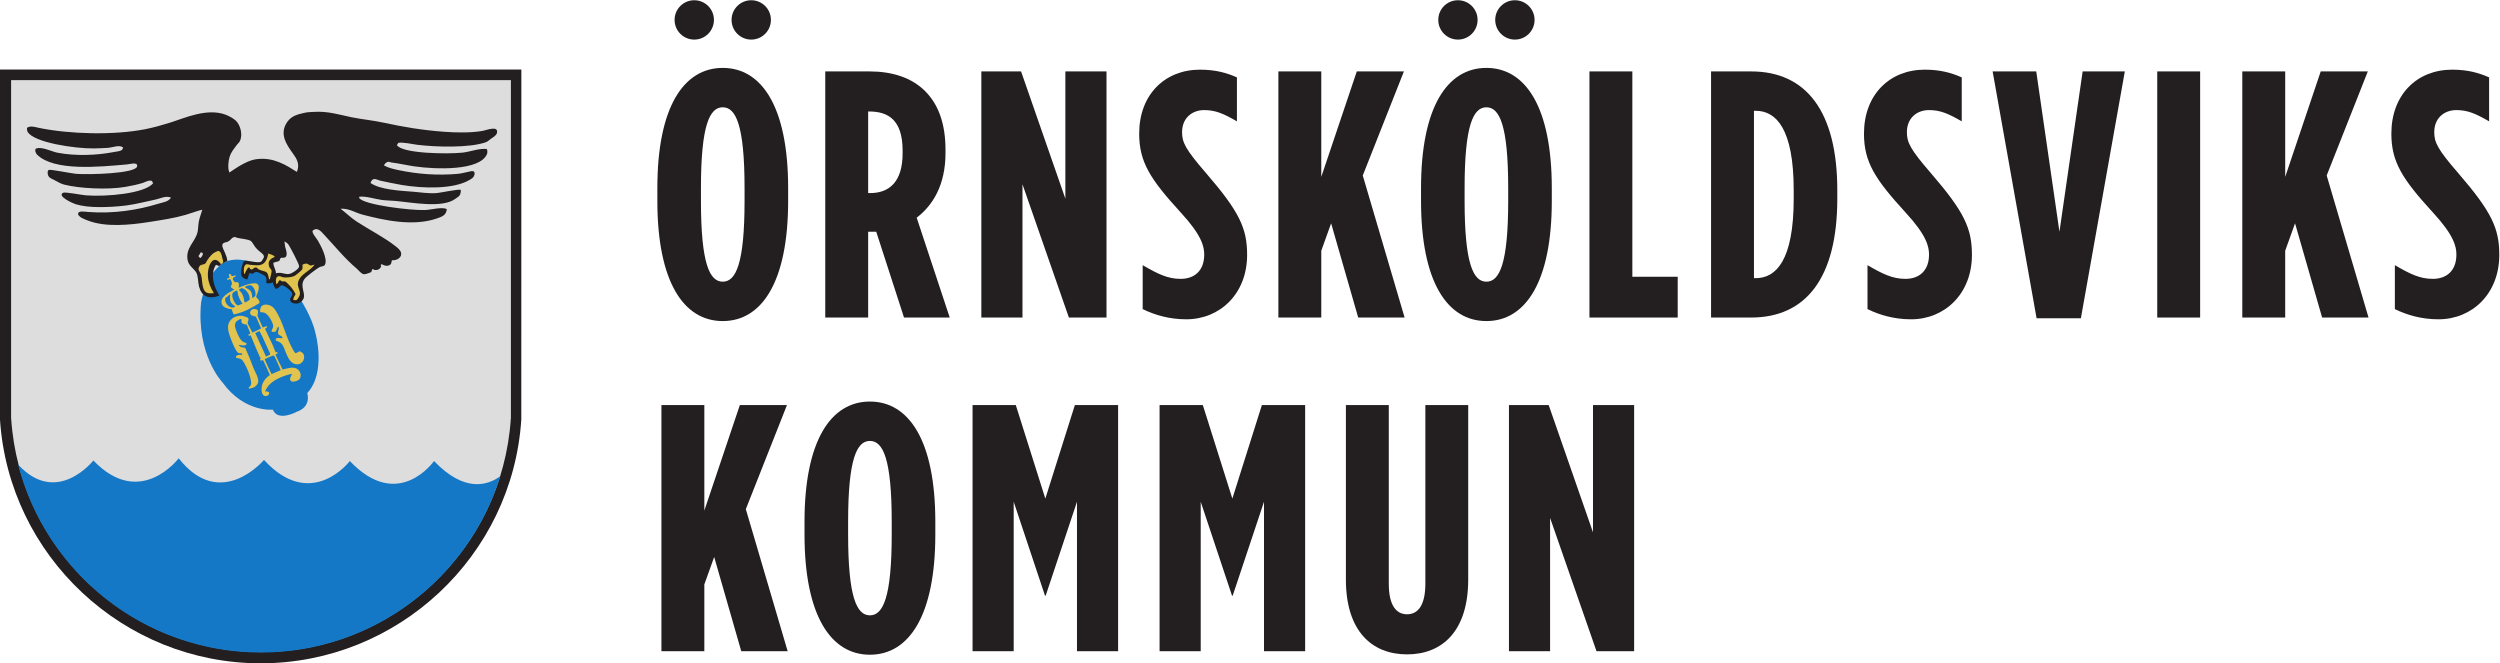
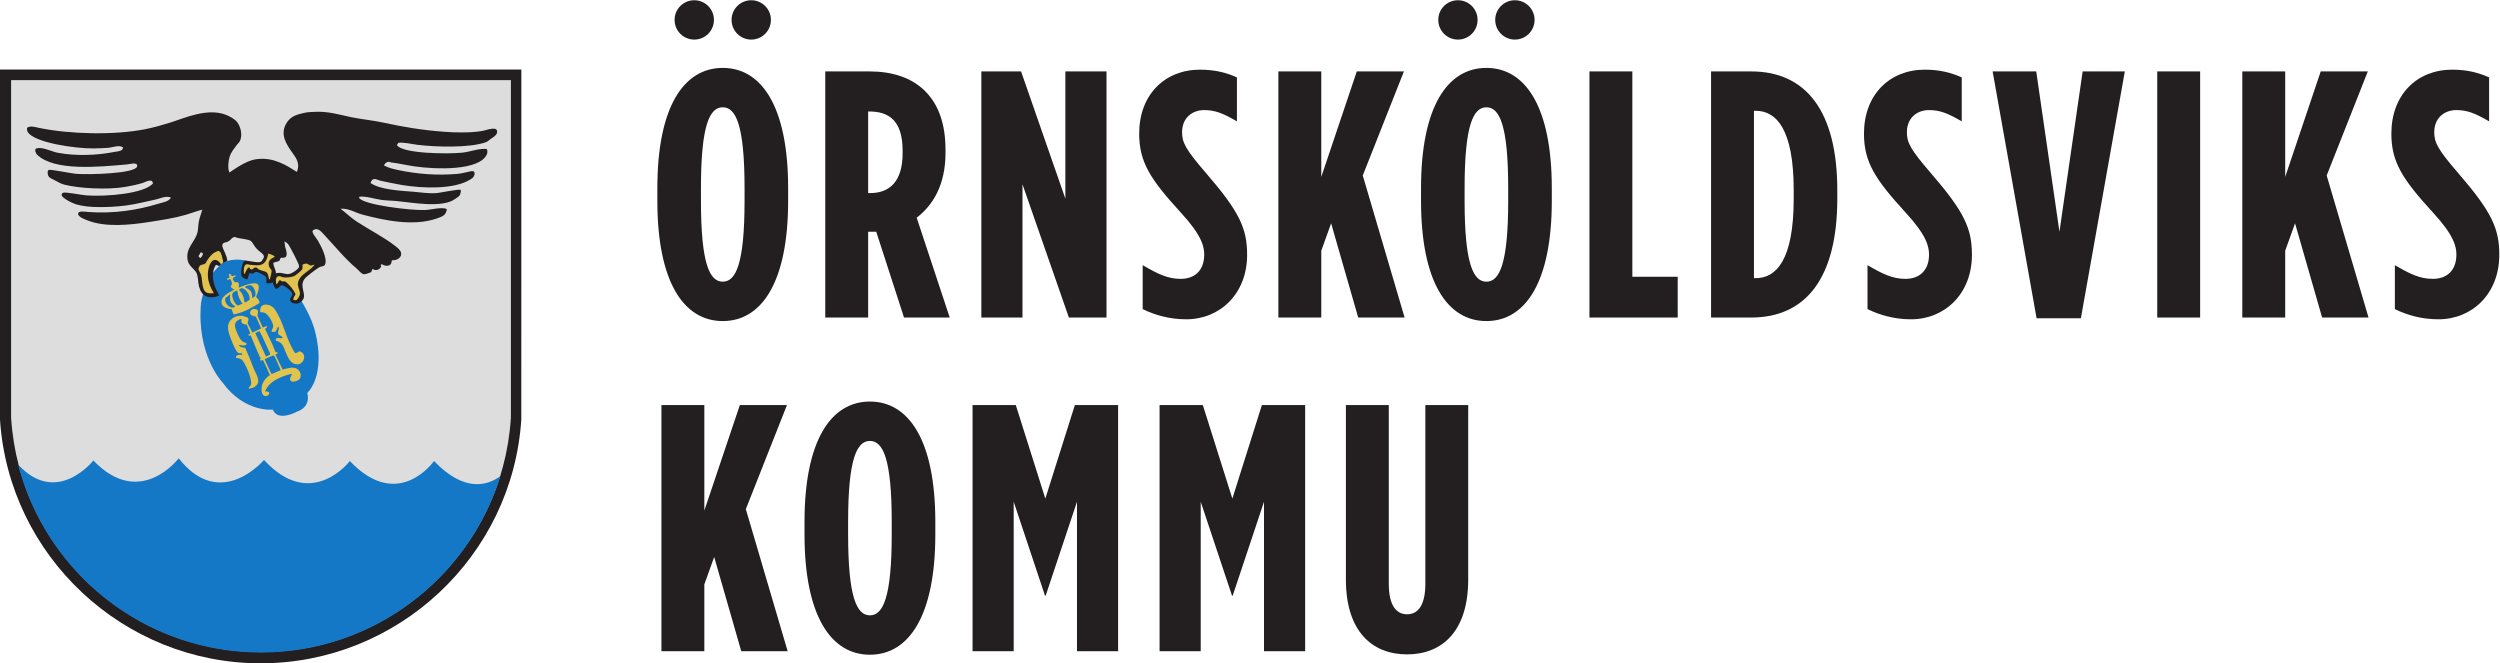
<svg xmlns="http://www.w3.org/2000/svg" xml:space="preserve" id="svg2" version="1.1" viewBox="59.07 42.8 599.82 159.13">
  <defs id="defs6" />
  <g transform="matrix(1.333,0,0,-1.333,0,260.8)" id="g10">
    <g transform="scale(0.1)" id="g12">
      <path id="path14" style="fill:#231f20;fill-opacity:1;fill-rule:nonzero;stroke:none" d="m 443.098,880.301 -0.09,30.437 c 0,128.372 0,48.371 0,590.882 v 8.61 h 8.625 921.257 8.62 v -8.61 l -0.09,-621.55 C 1365.4,634.309 1159.26,441.512 912.262,441.512 c -247.012,0 -453.141,193.019 -469.164,438.789" />
      <path id="path16" style="fill:#deddde;fill-opacity:1;fill-rule:nonzero;stroke:none" d="M 463.102,1491.12 V 911.57 c 0,0 0,0 0,-0.019 v -29.66 h 0.156 C 478.551,647.32 674.473,461.75 912.91,461.75 c 238.44,0 434.36,185.57 449.65,420.141 h 0.16 V 1491.12 H 463.102" />
      <path id="path18" style="fill:#1478c7;fill-opacity:1;fill-rule:nonzero;stroke:none" d="m 906.223,1161.19 -19.075,4.88 c -30.785,6.84 -44.007,-5.38 -44.007,-5.38 -30.309,-20.53 -38.137,-69.92 -38.137,-69.92 -8.793,-94.375 38.629,-143.758 38.629,-143.758 39.613,-54.75 90.461,-48.883 90.461,-48.883 9.289,-22.52 43.039,-3.918 43.039,-3.918 27.377,9.277 19.074,33.73 19.074,33.73 34.693,37.664 14.663,108.039 14.663,108.039 -5.87,28.4 -27.393,61.15 -27.393,61.15 -32.758,44.51 -77.254,64.06 -77.254,64.06" />
      <path id="path20" style="fill:#231f20;fill-opacity:1;fill-rule:nonzero;stroke:none" d="m 955.133,1201.05 1.156,-9.39 c 1.344,-5.68 6.277,-17.32 -1.156,-19.95 -1.91,-0.63 -4.34,0.36 -6.457,-0.57 -1.645,-0.69 -1.586,-4.29 -2.93,-5.28 -2.254,-1.62 -7.949,-1.97 -10.578,-3.53 0.336,-8.27 4.004,-10.08 4.691,-18.77 10.825,3.18 18.582,-4.48 27.59,0 4.176,2.08 13.278,7.3 14.09,12.32 0.578,3.71 -16.152,34.62 -18.797,38.71 -1.867,2.97 -4.617,4.52 -7.609,6.46 z M 804.32,1181.1 c -0.707,-0.89 -2.609,-5.33 -3.527,-5.87 -1.023,-0.56 1.18,-2.93 1.18,-2.93 -0.789,-0.06 2.121,-1.08 2.347,-1.16 0.774,0.99 6.063,7.02 2.926,9.39 -0.953,0.74 -1.777,-0.03 -2.926,0.57 z m 533.38,215.36 c -0.97,-5.05 -6.87,-7.92 -10.56,-10.58 -2.7,-1.9 -6.15,-5.28 -9.4,-6.45 -29.47,-10.47 -89.03,-8.82 -123.21,-4.69 -5.84,0.72 -28.51,5.4 -34.03,3.53 -1.27,-0.43 -2.17,-3 -2.94,-4.11 9.27,-15.21 90.26,-16.34 117.94,-13.5 13.89,1.42 30.2,8.32 44.01,6.47 0.77,-3.08 1.54,-5.89 0,-9.4 -13.16,-29.83 -91.2,-27.52 -130.85,-21.71 -13.81,2.03 -26.15,5.08 -41.66,7.04 -1.04,0.16 -3.12,1.33 -4.7,1.17 -4.1,-0.38 -6.32,-3.51 -8.21,-6.44 7.7,-4.58 17.38,-6.66 27.59,-8.83 32.83,-6.83 68.5,-9.75 105.61,-6.44 7.93,0.7 16.15,3.42 23.48,4.7 5.82,1.01 7.79,-1.74 5.86,-7.63 -1.45,-4.34 -5.12,-6.02 -8.81,-8.22 -28.11,-16.73 -82.79,-15.44 -122.05,-8.81 -12.34,2.1 -25.53,5.01 -38.13,7.64 -2.59,0.54 -7.46,2.94 -9.98,2.94 -4.74,-0.03 -6.26,-3.12 -7.64,-7.05 17.16,-12.13 52.05,-13.82 77.47,-15.84 12.57,-0.99 27.1,-3.44 41.65,-2.36 5.81,0.47 40.31,7.53 42.83,5.89 1.45,-0.95 -0.03,-6.76 -0.57,-8.21 -1.43,-3.8 -5.24,-5.32 -8.22,-7.65 -23.18,-17.92 -78.47,-6.83 -109.15,-4.1 -8.75,0.78 -15.3,0.58 -24.04,1.77 -12.52,1.7 -26.58,6.83 -39.9,5.85 l -0.58,-2.34 c 8.44,-12.54 92.9,-22.67 118.5,-21.71 11.78,0.46 30.29,6.02 39.32,1.76 -0.88,-11.42 -9.06,-13.85 -18.19,-17.03 -42.79,-14.67 -94.98,-3.14 -133.78,7.06 -12.52,3.29 -24.9,11.71 -39.32,10.56 9.63,-7.28 18.5,-16.18 28.75,-22.89 23.54,-15.41 49.26,-28.01 71.01,-45.19 3.01,-2.35 7.47,-6.09 8.8,-9.97 3.18,-9.31 -6.74,-14.84 -14.08,-14.67 0.97,0.81 -2.34,-0.58 -2.34,-0.58 -0.41,-5.09 -1.45,-7.53 -5.29,-8.8 -5.66,-1.86 -9.52,0.75 -12.9,2.35 -0.99,-0.73 -2.74,-1.92 -0.61,-3.53 -1.67,-4.6 -5.53,-7.6 -11.72,-7.03 -0.6,0.06 -3.28,1.77 -3.51,1.77 -2.03,0 -1.37,-4.5 -3.52,-5.87 -1.48,-0.93 -10.35,-3.81 -12.33,-3.53 -5.36,0.71 -9.39,7.03 -12.92,9.97 -22.16,18.68 -39.53,40.61 -59.25,61.62 -4.65,4.93 -11.66,14.06 -19.94,7.03 -3.22,-2.69 7.03,-14.68 8.78,-17.61 4.09,-6.77 18.8,-32.97 12.92,-44.01 -1.64,-3.02 -6.16,-2.5 -9.4,-4.09 -5.12,-2.49 -24.646,-17.39 -27.576,-21.71 -9.484,-13.93 4.727,-27.06 -2.922,-37.55 -1.449,-1.94 -5.183,-5.31 -7.637,-5.88 -9.285,-2.19 -16.886,2.33 -14.667,8.81 0.953,2.84 4.214,5.29 3.507,8.8 -0.738,3.71 -14.898,15.88 -19.355,14.67 -4.094,-1.11 -3.106,-4.9 -10.543,-6.46 -2.465,3.47 -4.094,6.86 -5.289,11.74 -4.098,-1.9 -6.403,-2.21 -11.742,-1.19 1.55,11.5 -0.918,12.95 -9.981,17.03 -2.058,0.94 -5.199,3.22 -8.215,2.93 -6.187,-0.54 -1.765,-5.1 -11.742,-1.76 -0.742,-1.84 -1.797,-4.32 -2.328,-6.46 -0.668,-2.5 -0.918,-3.42 -1.758,-5.28 -4.504,1.15 -7.988,2.52 -9.98,5.88 -1.817,3.02 -1.059,9.24 -0.606,12.92 0.496,4.01 2.864,13.71 5.293,14.66 2.539,0.99 7.703,-0.46 9.379,-0.6 5.817,-0.43 14.211,-3.03 19.957,-1.16 2.113,0.7 4.024,5.18 5.289,7.04 0,-0.35 0.547,1.21 0.578,1.75 0.164,3.07 -1.918,5.17 -3.504,6.46 -4.863,3.9 -8.57,6.74 -12.343,11.74 -1.657,2.2 -5.727,9.26 -7.614,10.56 -4.796,3.34 -18.937,4.15 -25.25,5.85 -1.125,0.32 -2.234,1.58 -4.683,1.2 -5.856,-0.95 -6.578,-7.86 -15.25,-9.4 -11.11,-1.96 -4.625,-11.36 -1.766,-18.2 2.117,-5.09 3.988,-9.15 4.567,-15.55 -2.043,-0.78 -4.266,-1.77 -6.528,-3.07 0,0.02 0,0.02 0,0.06 l -1.074,-0.72 c -0.332,-0.2 -0.664,-0.41 -1.008,-0.63 0,0 -0.344,-0.27 -0.91,-0.66 l -1.195,-0.81 c 0.011,-0.01 0.027,-0.03 0.027,-0.03 -1.094,-0.83 -2.519,-1.91 -3.984,-3.08 -1.621,0.19 -3.102,1.14 -5.742,2.19 -9.368,-13.68 -5.68,-32.62 1.175,-46.35 1.649,-3.28 3.086,-5.44 4.711,-9.38 -19.601,-6.62 -31.664,-1.25 -36.39,16.43 -2.114,7.88 -1.301,19.46 -5.286,25.83 -4.55,7.23 -13.386,11.78 -15.25,21.69 -4.175,22 13.149,32.42 17.614,49.87 1.566,6.24 1.14,11.98 2.324,18.79 1.375,7.86 4.301,14.96 6.453,22.29 -8.887,-1.99 -20.664,-6.58 -30.504,-9.4 -21.597,-6.17 -42.418,-9.09 -66.308,-12.89 -34.461,-5.47 -77.352,-9.24 -107.961,2.35 -5.149,1.94 -19.285,6.62 -18.778,12.92 0.442,5.63 12.582,3.34 18.196,2.92 46.507,-3.45 89.879,3.74 125.558,14.67 9.699,2.99 18.512,3.56 23.485,11.13 -8.938,4.17 -19.707,-1.75 -28.176,-3.5 -17.43,-3.59 -34.813,-8.27 -52.215,-10.56 -16.184,-2.11 -33.746,-3.09 -50.461,-2.92 -14.879,0.14 -28.809,1.51 -41.074,5.26 -4.305,1.34 -33.992,14.41 -22.305,20.53 3.563,1.9 33.793,-4.15 41.074,-4.67 38.141,-2.87 106.051,3.48 120.879,21.69 -1.605,3.41 -1.539,5.35 -7.039,4.7 -3.734,-0.42 -8.281,-3.03 -11.738,-4.11 -9.84,-3 -20.77,-5.23 -31.102,-7.03 -31.804,-5.52 -82.718,-2.91 -110.308,4.1 -6.344,1.63 -12.395,5.49 -17.614,8.21 -4.16,2.2 -8.183,3.22 -10.542,7.05 -1.446,2.3 -2.645,9.24 0.578,11.15 2.488,1.48 41.379,-6.46 49.277,-7.05 22.605,-1.7 107.352,0.25 109.73,13.5 1.512,8.61 -13.378,3.9 -17.593,3.52 -50.703,-4.53 -131.91,-12.72 -162.547,17.61 -1.684,1.69 -5.203,7.94 -1.77,11.14 h 1.2 c 9.542,3.3 27.011,-5.65 36.957,-7.63 33.175,-6.55 72.246,-4.72 102.093,1.16 4.883,0.99 10.453,1.11 14.09,3.54 1.656,1.13 1.395,2.69 2.34,4.69 -7.211,5.11 -17.98,0.18 -25.824,-0.61 -7.227,-0.66 -18.438,-1.01 -26.395,-1.15 -34.414,-0.53 -109.043,10.65 -119.691,29.93 -1.231,2.18 -0.809,4.13 -1.18,7.03 6.254,4.47 13.985,1.61 21.703,0 54.614,-11.29 134.449,-13.55 191.285,-2.34 15.727,3.11 31.594,7.66 46.368,12.32 24.156,7.64 64.3,25.97 97.39,14.09 6.153,-2.22 14.813,-6.84 19.371,-11.16 7.145,-6.75 13.301,-24.17 7.039,-36.96 -1.089,-2.22 -3.879,-4.49 -5.293,-6.46 -7.632,-10.72 -13.921,-16.26 -15.226,-34.02 -0.465,-5.88 -0.11,-11.33 1.742,-15.86 5.867,3.83 11.055,7.65 17.012,11.16 8.64,5.11 20.051,11.32 31.703,12.91 30.992,4.21 54.473,-11.41 72.738,-22.89 5.957,13.61 -0.347,23.8 -6.449,32.27 -11.305,15.78 -26.395,35.82 -10.547,58.11 4.484,6.31 10.617,10.29 18.762,12.9 1.972,0.64 4.762,1.38 6.449,1.77 2.754,0.65 5.348,1.37 7.652,1.75 1.024,0.19 3.848,0.57 4.09,0.57 3.423,0.39 7.933,0.43 10.573,0.61 24.63,1.79 46.73,-5.22 66.89,-9.41 20,-4.1 38.83,-5.67 58.68,-9.95 35.19,-7.58 67.7,-13.34 109.13,-16.44 22.21,-1.65 49.19,-2.04 69.83,1.76 6.03,1.12 27.8,9.97 25.23,-3.52" />
      <path id="path22" style="fill:#e1c350;fill-opacity:1;fill-rule:nonzero;stroke:none" d="m 919.551,1087.02 c 7.719,1.16 14.703,-3.63 17.605,-7.63 16.699,-22.88 21.063,-56.97 37.555,-79.812 3.32,1.192 4.113,1.192 6.457,2.962 -0.527,0.16 0.652,0.66 1.18,0.56 1.621,-0.24 5.586,-2.77 6.457,-4.096 3.242,-5.012 1.687,-12.117 -1.77,-15.254 -1.055,-0.953 -3.347,-3.164 -4.687,-3.547 -20.137,-4.961 -24.172,23.707 -30.516,34.057 -2.676,4.34 -7.004,6.41 -12.324,8.2 0,1.15 0.281,2.46 0,3.52 4.902,2.32 5.812,0.59 10.558,0.59 1.082,0.03 1.61,1.18 1.766,1.18 -1.887,3.66 -5.926,3.32 -7.633,6.44 -2.398,4.37 2.094,7.16 0.602,12.94 -0.149,-0.24 -1.574,-0.24 -1.77,-0.6 -3.281,-5.53 -1.316,-9.86 -10.574,-8.21 -2.363,1.23 3.066,6.59 2.363,11.14 -1.132,7.22 -9.117,20.42 -15.269,22.89 -2.028,0.83 -4.723,1.16 -8.219,1.16 0,6.41 0.672,10.16 4.707,12.35 0.871,0.49 2.699,1.04 3.512,1.16" />
      <path id="path24" style="fill:#e1c350;fill-opacity:1;fill-rule:nonzero;stroke:none" d="m 992.906,1160.96 c 4.813,0.45 6.082,-3.02 9.964,-3.53 0.39,-0.03 2.36,0.5 1.76,0.57 1.77,0.56 2.61,0.56 4.69,1.2 -7.33,-11.82 -24.324,-15.62 -29.336,-30.53 -3.418,-10.13 6.493,-17.78 1.762,-26.38 -1.07,-1.96 -3.262,-6.47 -5.269,-7.05 -2.219,-0.64 -4.122,0.37 -5.872,0.58 1.375,4.73 2.153,6.88 4.688,9.97 -4.262,8.61 -10.543,16.03 -17.27,21.99 -3.515,3.1 -7.043,-1.3 -10.906,3.84 -0.664,-0.62 -1.797,-1.67 -2.316,-2.36 -0.883,-1.02 -1.094,-2.31 -1.77,-3.53 -1.41,0.32 -0.918,-2.22 -2.465,-1.56 -0.074,0.05 -4.125,15.21 6.207,14.13 0.965,-0.08 4.903,-1.88 5.637,-1.99 7.567,-1.1 16.574,0.53 20.543,2.34 2.024,0.95 13.285,10.03 14.082,11.74 0.973,2.16 0.602,5.83 0.602,8.81 1.586,0.35 4.234,1.65 5.269,1.76" />
      <path id="path26" style="fill:#e1c350;fill-opacity:1;fill-rule:nonzero;stroke:none" d="m 926,1179.14 c 4.691,-1.39 7.23,-2.52 11.156,-4.71 -0.113,-0.06 0,-1.58 0,-1.73 -7.328,-2.86 -12.863,-7.65 -9.386,-17.61 0.714,-2.1 3.593,-4.35 4.121,-6.47 0.652,-2.75 -1.993,-11.5 -2.942,-15.24 -0.019,0.03 -1.679,-2.18 -1.765,0 -2.454,16.5 -5.922,11.5 -18.18,17.01 -1.406,0.63 -3.137,3.3 -4.707,3.51 -5.977,0.86 -5.797,-6.35 -11.145,-2.34 -0.281,0.19 -1,2.03 -1.179,2.34 -0.418,-0.24 -1.868,0 -2.34,0 -0.985,-2.11 -2.485,-4.09 -3.512,-5.85 -1.055,-1.72 -1.691,-3.79 -2.355,-5.89 0,0 -2.328,1.59 -1.575,2.15 -0.55,2.59 -1.179,14.67 5.094,15.46 1.363,0.19 5.496,-0.98 7.051,-1.18 -3.176,0.36 9.172,-0.49 9.961,-0.59 14.988,-1.1 19.133,8.53 21.703,21.14" />
      <path id="path28" style="fill:#e1c350;fill-opacity:1;fill-rule:nonzero;stroke:none" d="m 835.063,1183.84 c 5.976,0.06 7.039,-7.83 8.218,-12.9 1.5,-6.65 3.567,-7.43 -2.363,-11.17 -14.02,20.5 -25.281,-3.09 -23.445,-23.46 0.808,-9.42 5.144,-19.69 9.379,-26.41 0.992,0.51 0.511,-1.86 0.582,-2.35 -3.934,0.3 -4.536,-0.38 -8.215,0 -13.594,1.43 -10.989,20.3 -14.086,32.84 -0.918,3.73 -4.938,7.8 -4.695,11.74 0,0.09 0.968,2.57 1.164,2.96 2.226,4.49 5.007,3.2 9.98,5.27 1.941,0.83 2.93,4.07 4.125,5.87 4.746,7.27 9.664,13.87 18.758,17.02 2.027,0.71 -2.219,0.55 0.598,0.59" />
      <path id="path30" style="fill:#e1c350;fill-opacity:1;fill-rule:nonzero;stroke:none" d="m 893.152,1122.22 c -1.527,0.05 -6.691,-1.42 -8.211,-2.34 -0.371,-0.21 -0.351,-1.62 -0.582,-1.77 10.051,-5.65 12.184,-5.85 12.907,-19.36 1.027,0.78 4.902,2.9 5.289,4.09 2.355,7.7 -3.825,19.28 -9.403,19.38 z m -14.679,-5.27 c -0.684,0.18 -4.094,-2.29 -5.465,-3.13 6.086,-5.81 8.672,-11.25 10.172,-22.11 l 1.761,-0.59 c 2.625,1.34 5.274,3.06 7.637,4.7 0.649,9.6 -6.312,19.08 -14.105,21.13 z m -9.961,-4.71 c -1.305,-0.76 -5.801,-2.81 -6.469,-4.1 -3.742,-6.98 4.859,-21.51 8.812,-22.28 2.043,-0.43 2.922,0.84 4.106,1.16 2.102,0.63 3.141,1.09 4.687,1.76 -4.777,6.76 -8.195,12.87 -9.375,23.46 -0.085,0 -1.742,-0.06 -1.761,0 z m -11.742,-7.03 c -1.055,-0.08 -3.262,-2.9 -4.114,-3.53 -1.332,-0.97 -3.715,-1.77 -4.086,-3.52 -1.797,-7.76 7.055,-17.16 14.067,-16.44 1.254,0.16 3.066,1.95 4.109,2.37 -7.105,3.98 -11.019,8.98 -9.398,19.94 0.797,-0.55 0.386,1.28 -0.578,1.18 z m 1.199,37.16 c 2.785,-5.85 2.058,-4.15 9.359,-2.34 -0.121,-0.08 0,-1.81 0,-1.96 -1.445,-0.66 -2.91,-1.44 -4.09,-2.37 -2.57,-1.86 0.563,-7.49 3.508,-8.2 1.395,-0.32 3.613,0.14 4.109,0 l 1.977,-1.56 c 0.824,-2 0,-6.31 -0.211,-8.4 5.742,2.34 30.852,13.04 35.199,5.26 3.215,-5.74 -1.457,-15.33 -2.937,-19.35 -0.121,0.44 -0.883,-2.26 -0.586,-2.93 0.23,-0.56 2.91,-2.64 3.523,-3.53 0.907,-1.34 2.352,-4.68 2.352,-4.68 0,-0.27 -0.184,-2.23 0,-2.37 -13.824,-8.4 -27.859,-16.92 -46.371,-20.51 -1.656,3.16 -2.5,5.36 -3.508,9.36 -7.637,0.88 -15.215,3.06 -17.605,8.83 -5.684,13.71 15.472,22.52 22.488,26.77 -5.922,2.4 -7.442,4.47 -5.797,7.11 1.637,2.72 1.324,2.97 1.144,4.45 -0.23,1.86 -1.414,5.28 -2.878,6.83 -0.75,0.82 -0.719,0.32 -5.372,-1.55 l -0.195,2.71 c 1.379,0.67 2.59,1.1 4.113,1.76 0,0.16 -0.144,1.71 0,1.77 -1.695,4.42 -2.226,4.14 1.778,4.9" />
      <path id="path32" style="fill:#e1c350;fill-opacity:1;fill-rule:nonzero;stroke:none" d="m 910.172,1039.49 c -2.324,-0.85 -5.152,-2.52 -7.617,-3.53 6.488,-14.05 12.836,-28.21 19.359,-42.249 9.359,4.355 8.793,1.797 4.688,11.169 -2.008,4.51 -3.614,7.93 -5.872,12.89 -3.367,7.4 -6.785,15.02 -10.558,21.72 z m 24.047,-44.017 c -4.742,-1.735 -9.84,-4.465 -14.668,-6.442 3.703,-9.511 8.144,-17.984 12.34,-26.988 5.199,2.43 10.929,4.5 16.429,7.043 -0.808,1.961 -1.41,3.945 -2.359,5.855 -1.395,2.786 -8.074,18.797 -9.379,19.961 -0.531,0.457 -1.836,0.098 -2.363,0.571 z m -34.024,83.917 c 12.09,-0.49 5.325,-8.85 6.754,-13.21 0.153,-0.5 6.571,-14.83 9.09,-20.25 4.195,1.59 7.215,3.39 8.199,1.2 -1.621,-1.47 -1.937,-2.32 -4.093,-3.54 4.605,-10.04 9.664,-20.07 14.074,-29.92 1.371,-3.02 3.824,-9.16 4.707,-11.74 0.547,-1.57 1.711,0 2.926,0 0.316,-0.65 0.652,-2.129 1.375,-2.352 -1.325,-0.89 -2.715,-1.351 -4.301,-2.336 3.734,-9.222 8.972,-17.972 12.906,-26.992 7.719,1.938 20.043,6.266 26.992,0.586 4.633,-3.77 7.879,-11.148 3.524,-17.625 -2.207,-3.18 -15.235,-8.301 -17.032,-1.16 -0.742,2.961 3.012,9.082 3.528,10.562 -3.684,-0.523 -6.633,-1.465 -9.379,-2.34 -15.164,-4.742 -31.067,-12.394 -37.551,-25.812 -0.531,-1.102 -1.129,-2.121 -1.769,-3.531 13.824,1.011 6.015,-11.578 -1.754,-7.621 -6.172,3.152 -4.907,16.671 -2.352,22.3 3.059,6.84 7.145,10.614 12.91,14.664 -3.859,9.575 -8.148,17.973 -12.324,26.993 -2.367,-0.711 -4.164,-1.828 -5.68,0.379 0.176,0.683 1.571,2.566 1.571,2.566 -1.571,0.922 -16.379,36.969 -18.18,41.659 -3.137,-1.88 -3.484,0.52 -4.703,0.59 1.18,0.74 2.609,2.08 4.105,2.92 -2.308,5.73 -4.3,10.33 -6.453,15.85 -6.238,0.49 -7.156,1.09 -9.976,4.69 0,0 2.238,5.42 -1.164,5.28 -1.129,-0.03 -3.809,-1.86 -4.692,-2.35 -7.969,-4.25 -5.625,-12.94 -2.359,-20.53 2.328,-5.37 5.64,-13.45 9.976,-17.03 2.016,-1.65 4.907,-2.45 7.618,-3.52 0,-0.28 -0.196,-2.16 0,-2.35 -3.313,-3.01 -8.852,-1.65 -14.067,-0.58 2.992,-4.8 6.274,-4.86 11.738,-5.27 5.426,-11.757 10.082,-23.144 14.668,-35.804 2.539,-7.067 10.258,-17.996 8.793,-26.395 -0.703,-3.871 -4.898,-8 -8.211,-9.402 -2.769,-1.117 -5.781,-1.41 -8.214,-2.348 -0.161,0.457 -0.348,2.258 -0.582,2.348 1.199,1.5 3.597,3.062 4.093,5.281 2.379,11.172 -11.816,41.711 -16.996,45.18 -2.754,1.843 -6.277,2.16 -9.98,2.941 0.316,0.586 -0.285,1.75 0,2.34 1.304,3.191 7.136,3.547 11.14,2.926 l -0.597,2.941 c -2.504,0.11 -4.696,-0.254 -6.453,0.592 -5.149,2.57 -17.176,32.84 -18.176,41.67 -1.215,10.5 2.094,15.59 7.035,19.95 6.172,5.48 17.031,7.06 25.242,2.94 1.555,-0.78 2.649,-0.38 3.512,-1.77 2.519,-4.05 -1.57,-6.03 -0.578,-9.97 0.187,-0.83 6.605,-12.38 8.496,-16.14 0,0 1.726,0.93 5.562,2.64 3.446,1.51 6.532,3.12 9.985,4.69 -2.75,6 -4.868,11.58 -7.614,17.61 -0.25,0.51 -1.836,4.04 -2.371,4.1 -3.941,0.41 -12.984,2.27 -8.777,9.99 0.832,1.62 3.633,3.59 5.859,3.51" />
      <path id="path34" style="fill:#1478c7;fill-opacity:1;fill-rule:nonzero;stroke:none" d="m 1224.39,805.59 c 0,0 -64.4,-92.11 -151.56,0 0,0 -69.34,-91.129 -154.525,1.992 0,0 -78.25,-93.121 -153.543,2.957 0,0 -69.348,-92.098 -153.535,-3.957 0,0 -65.758,-83.344 -135.497,-7.352 49.915,-194.5 226.922,-338.339 436.946,-338.339 202.444,0 374.224,133.64 431.054,317.488 -22.44,-16.508 -64.34,-30.399 -119.34,27.211" />
      <path id="path36" style="fill:#231f20;fill-opacity:1;fill-rule:nonzero;stroke:none" d="m 1783.27,1273.98 v 22.78 c 0,113.9 -15.83,145.54 -39.25,145.54 -23.41,0 -39.23,-31.64 -39.23,-145.54 v -22.78 c 0,-113.93 15.82,-145.57 39.23,-145.57 23.42,0 39.25,31.64 39.25,145.57 z m -156.96,0 v 22.78 c 0,146.18 47.46,216.43 117.71,216.43 70.25,0 117.71,-70.25 117.71,-216.43 v -22.78 c 0,-146.21 -47.46,-216.46 -117.71,-216.46 -70.25,0 -117.71,70.25 -117.71,216.46" />
      <path id="path38" style="fill:#231f20;fill-opacity:1;fill-rule:nonzero;stroke:none" d="m 2009.53,1287.89 c 33.54,0 58.22,19.61 58.22,71.52 v 5.07 c 0,55.68 -26.57,70.25 -60.11,70.25 h -1.9 v -146.84 z m -81.01,218.98 h 79.74 c 41.14,0 75.95,-11.4 100,-35.44 23.42,-23.41 36.7,-57.59 36.7,-105.69 v -5.7 c 0,-57.58 -22.78,-94.29 -51.89,-116.44 l 59.49,-179.74 h -82.27 l -50,154.41 h -14.55 v -154.41 h -77.22 v 443.01" />
      <path id="path40" style="fill:#231f20;fill-opacity:1;fill-rule:nonzero;stroke:none" d="m 2209.46,1506.87 h 71.51 l 79.74,-229.1 v 229.1 h 74.05 v -443.01 h -67.72 l -83.53,239.85 v -239.85 h -74.05 v 443.01" />
      <path id="path42" style="fill:#231f20;fill-opacity:1;fill-rule:nonzero;stroke:none" d="m 2499.87,1079.04 v 79.11 c 27.22,-15.81 44.94,-24.67 68.35,-24.67 24.69,0 42.41,14.55 42.41,43.67 0,14.57 -4.43,34.8 -42.41,75.94 -54.42,59.49 -74.67,90.5 -74.67,141.76 0,70.24 46.19,115.17 109.49,115.17 29.1,0 49.35,-6.32 66.45,-13.91 V 1417 c -24.04,13.92 -38.61,20.26 -58.86,20.26 -21.52,0 -39.87,-13.94 -39.87,-39.88 0,-18.36 6.32,-30.99 43.04,-73.41 60.76,-70.26 74.04,-99.99 74.04,-147.45 0,-69.62 -48.73,-115.82 -109.49,-115.82 -30.38,0 -56.32,7.59 -78.48,18.34" />
      <path id="path44" style="fill:#231f20;fill-opacity:1;fill-rule:nonzero;stroke:none" d="m 2744.11,1506.87 h 77.21 V 1317 l 63.93,189.87 h 84.8 l -74.05,-187.33 75.31,-255.68 h -83.53 l -48.74,169.61 -17.72,-49.37 v -120.24 h -77.21 v 443.01" />
      <path id="path46" style="fill:#231f20;fill-opacity:1;fill-rule:nonzero;stroke:none" d="m 3157.75,1273.98 v 22.78 c 0,113.9 -15.82,145.54 -39.23,145.54 -23.42,0 -39.24,-31.64 -39.24,-145.54 v -22.78 c 0,-113.93 15.82,-145.57 39.24,-145.57 23.41,0 39.23,31.64 39.23,145.57 z m -156.88,0 v 22.78 c 0,146.18 47.41,216.43 117.65,216.43 70.23,0 117.72,-70.25 117.72,-216.43 v -22.78 c 0,-146.21 -47.49,-216.46 -117.72,-216.46 -70.24,0 -117.65,70.25 -117.65,216.46" />
      <path id="path48" style="fill:#231f20;fill-opacity:1;fill-rule:nonzero;stroke:none" d="m 3304,1506.87 h 77.21 v -369.6 h 81.64 v -73.41 H 3304 v 443.01" />
      <path id="path50" style="fill:#231f20;fill-opacity:1;fill-rule:nonzero;stroke:none" d="m 3600.1,1435.98 v -301.24 h 3.18 c 36.72,0 68.36,32.27 68.36,143.03 v 15.19 c 0,110.77 -31.64,143.02 -68.36,143.02 z m -77.2,70.89 h 72.14 c 98.74,0 155.07,-71.51 155.07,-213.91 v -15.19 c 0,-142.4 -56.33,-213.91 -155.07,-213.91 h -72.14 v 443.01" />
      <path id="path52" style="fill:#231f20;fill-opacity:1;fill-rule:nonzero;stroke:none" d="m 3804.46,1079.04 v 79.11 c 27.22,-15.81 44.94,-24.67 68.37,-24.67 24.65,0 42.38,14.55 42.38,43.67 0,14.57 -4.41,34.8 -42.38,75.94 -54.46,59.49 -74.7,90.5 -74.7,141.76 0,70.24 46.2,115.17 109.49,115.17 29.1,0 49.36,-6.32 66.47,-13.91 V 1417 c -24.06,13.92 -38.63,20.26 -58.88,20.26 -21.51,0 -39.85,-13.94 -39.85,-39.88 0,-18.36 6.31,-30.99 43.02,-73.41 60.76,-70.26 74.05,-99.99 74.05,-147.45 0,-69.62 -48.73,-115.82 -109.49,-115.82 -30.38,0 -56.31,7.59 -78.48,18.34" />
      <path id="path54" style="fill:#231f20;fill-opacity:1;fill-rule:nonzero;stroke:none" d="m 4029.69,1506.87 h 78.49 l 41.77,-288.6 41.76,288.6 h 75.94 l -79.1,-444.28 h -79.75 l -79.11,444.28" />
      <path id="path56" style="fill:#231f20;fill-opacity:1;fill-rule:nonzero;stroke:none" d="m 4325.97,1506.87 h 77.21 v -443.01 h -77.21 v 443.01" />
      <path id="path58" style="fill:#231f20;fill-opacity:1;fill-rule:nonzero;stroke:none" d="m 4479.08,1506.87 h 77.21 V 1317 l 63.94,189.87 h 84.78 l -74.04,-187.33 75.31,-255.68 h -83.52 l -48.74,169.61 -17.73,-49.37 v -120.24 h -77.21 v 443.01" />
      <path id="path60" style="fill:#231f20;fill-opacity:1;fill-rule:nonzero;stroke:none" d="m 4753.68,1079.04 v 79.11 c 27.21,-15.81 44.94,-24.67 68.36,-24.67 24.65,0 42.39,14.55 42.39,43.67 0,14.57 -4.42,34.8 -42.39,75.94 -54.44,59.49 -74.68,90.5 -74.68,141.76 0,70.24 46.2,115.17 109.48,115.17 29.11,0 49.34,-6.32 66.45,-13.91 V 1417 c -24.05,13.92 -38.62,20.26 -58.86,20.26 -21.52,0 -39.86,-13.94 -39.86,-39.88 0,-18.36 6.31,-30.99 43.02,-73.41 60.75,-70.26 74.05,-99.99 74.05,-147.45 0,-69.62 -48.73,-115.82 -109.49,-115.82 -30.37,0 -56.32,7.59 -78.47,18.34" />
      <path id="path62" style="fill:#231f20;fill-opacity:1;fill-rule:nonzero;stroke:none" d="m 1633.67,906.32 h 77.21 V 716.441 l 63.91,189.879 h 84.81 l -74.04,-187.34 75.3,-255.679 h -83.53 l -48.73,169.609 -17.72,-49.379 v -120.23 h -77.21 V 906.32" />
      <path id="path64" style="fill:#231f20;fill-opacity:1;fill-rule:nonzero;stroke:none" d="m 2048.14,673.398 v 22.813 c 0,113.898 -15.83,145.551 -39.24,145.551 -23.41,0 -39.23,-31.653 -39.23,-145.551 v -22.813 c 0,-113.886 15.82,-145.546 39.23,-145.546 23.41,0 39.24,31.66 39.24,145.546 z m -156.96,0 v 22.813 c 0,146.18 47.47,216.437 117.72,216.437 70.25,0 117.73,-70.257 117.73,-216.437 v -22.813 c 0,-146.179 -47.48,-216.429 -117.73,-216.429 -70.25,0 -117.72,70.25 -117.72,216.429" />
      <path id="path66" style="fill:#231f20;fill-opacity:1;fill-rule:nonzero;stroke:none" d="m 2193.64,906.32 h 77.84 l 53.16,-168.359 53.16,168.359 h 77.84 V 463.301 h -74.03 v 268.988 l -56.34,-168.988 h -1.26 l -56.32,168.988 V 463.301 h -74.05 V 906.32" />
      <path id="path68" style="fill:#231f20;fill-opacity:1;fill-rule:nonzero;stroke:none" d="m 2530.27,906.32 h 77.84 l 53.15,-168.359 53.16,168.359 h 77.85 V 463.301 h -74.04 V 732.289 L 2661.9,563.301 h -1.27 l -56.31,168.988 V 463.301 h -74.05 V 906.32" />
      <path id="path70" style="fill:#231f20;fill-opacity:1;fill-rule:nonzero;stroke:none" d="M 2865.62,592.422 V 906.32 h 77.21 v -321.5 c 0,-39.879 13.91,-55.058 32.89,-55.058 18.99,0 32.92,15.179 32.92,55.058 v 321.5 h 77.16 V 592.422 c 0,-93.031 -46.82,-134.832 -110.08,-134.832 -63.27,0 -110.1,41.801 -110.1,134.832" />
-       <path id="path72" style="fill:#231f20;fill-opacity:1;fill-rule:nonzero;stroke:none" d="m 3159.12,906.32 h 71.51 l 79.76,-229.101 V 906.32 h 74.03 V 463.301 H 3316.7 L 3233.16,703.18 V 463.301 h -74.04 V 906.32" />
      <path id="path74" style="fill:#231f20;fill-opacity:1;fill-rule:nonzero;stroke:none" d="m 1728.16,1599.57 c 0,-19.56 -15.86,-35.42 -35.42,-35.42 -19.56,0 -35.42,15.86 -35.42,35.42 0,19.57 15.86,35.41 35.42,35.41 19.56,0 35.42,-15.84 35.42,-35.41" />
      <path id="path76" style="fill:#231f20;fill-opacity:1;fill-rule:nonzero;stroke:none" d="m 1830.72,1599.57 c 0,-19.56 -15.86,-35.42 -35.42,-35.42 -19.56,0 -35.42,15.86 -35.42,35.42 0,19.57 15.86,35.41 35.42,35.41 19.56,0 35.42,-15.84 35.42,-35.41" />
      <path id="path78" style="fill:#231f20;fill-opacity:1;fill-rule:nonzero;stroke:none" d="m 3102.67,1599.57 c 0,-19.56 -15.85,-35.42 -35.4,-35.42 -19.55,0 -35.38,15.86 -35.38,35.42 0,19.57 15.83,35.41 35.38,35.41 19.55,0 35.4,-15.84 35.4,-35.41" />
      <path id="path80" style="fill:#231f20;fill-opacity:1;fill-rule:nonzero;stroke:none" d="m 3205.23,1599.57 c 0,-19.56 -15.86,-35.42 -35.4,-35.42 -19.57,0 -35.43,15.86 -35.43,35.42 0,19.57 15.86,35.41 35.43,35.41 19.54,0 35.4,-15.84 35.4,-35.41" />
    </g>
  </g>
</svg>